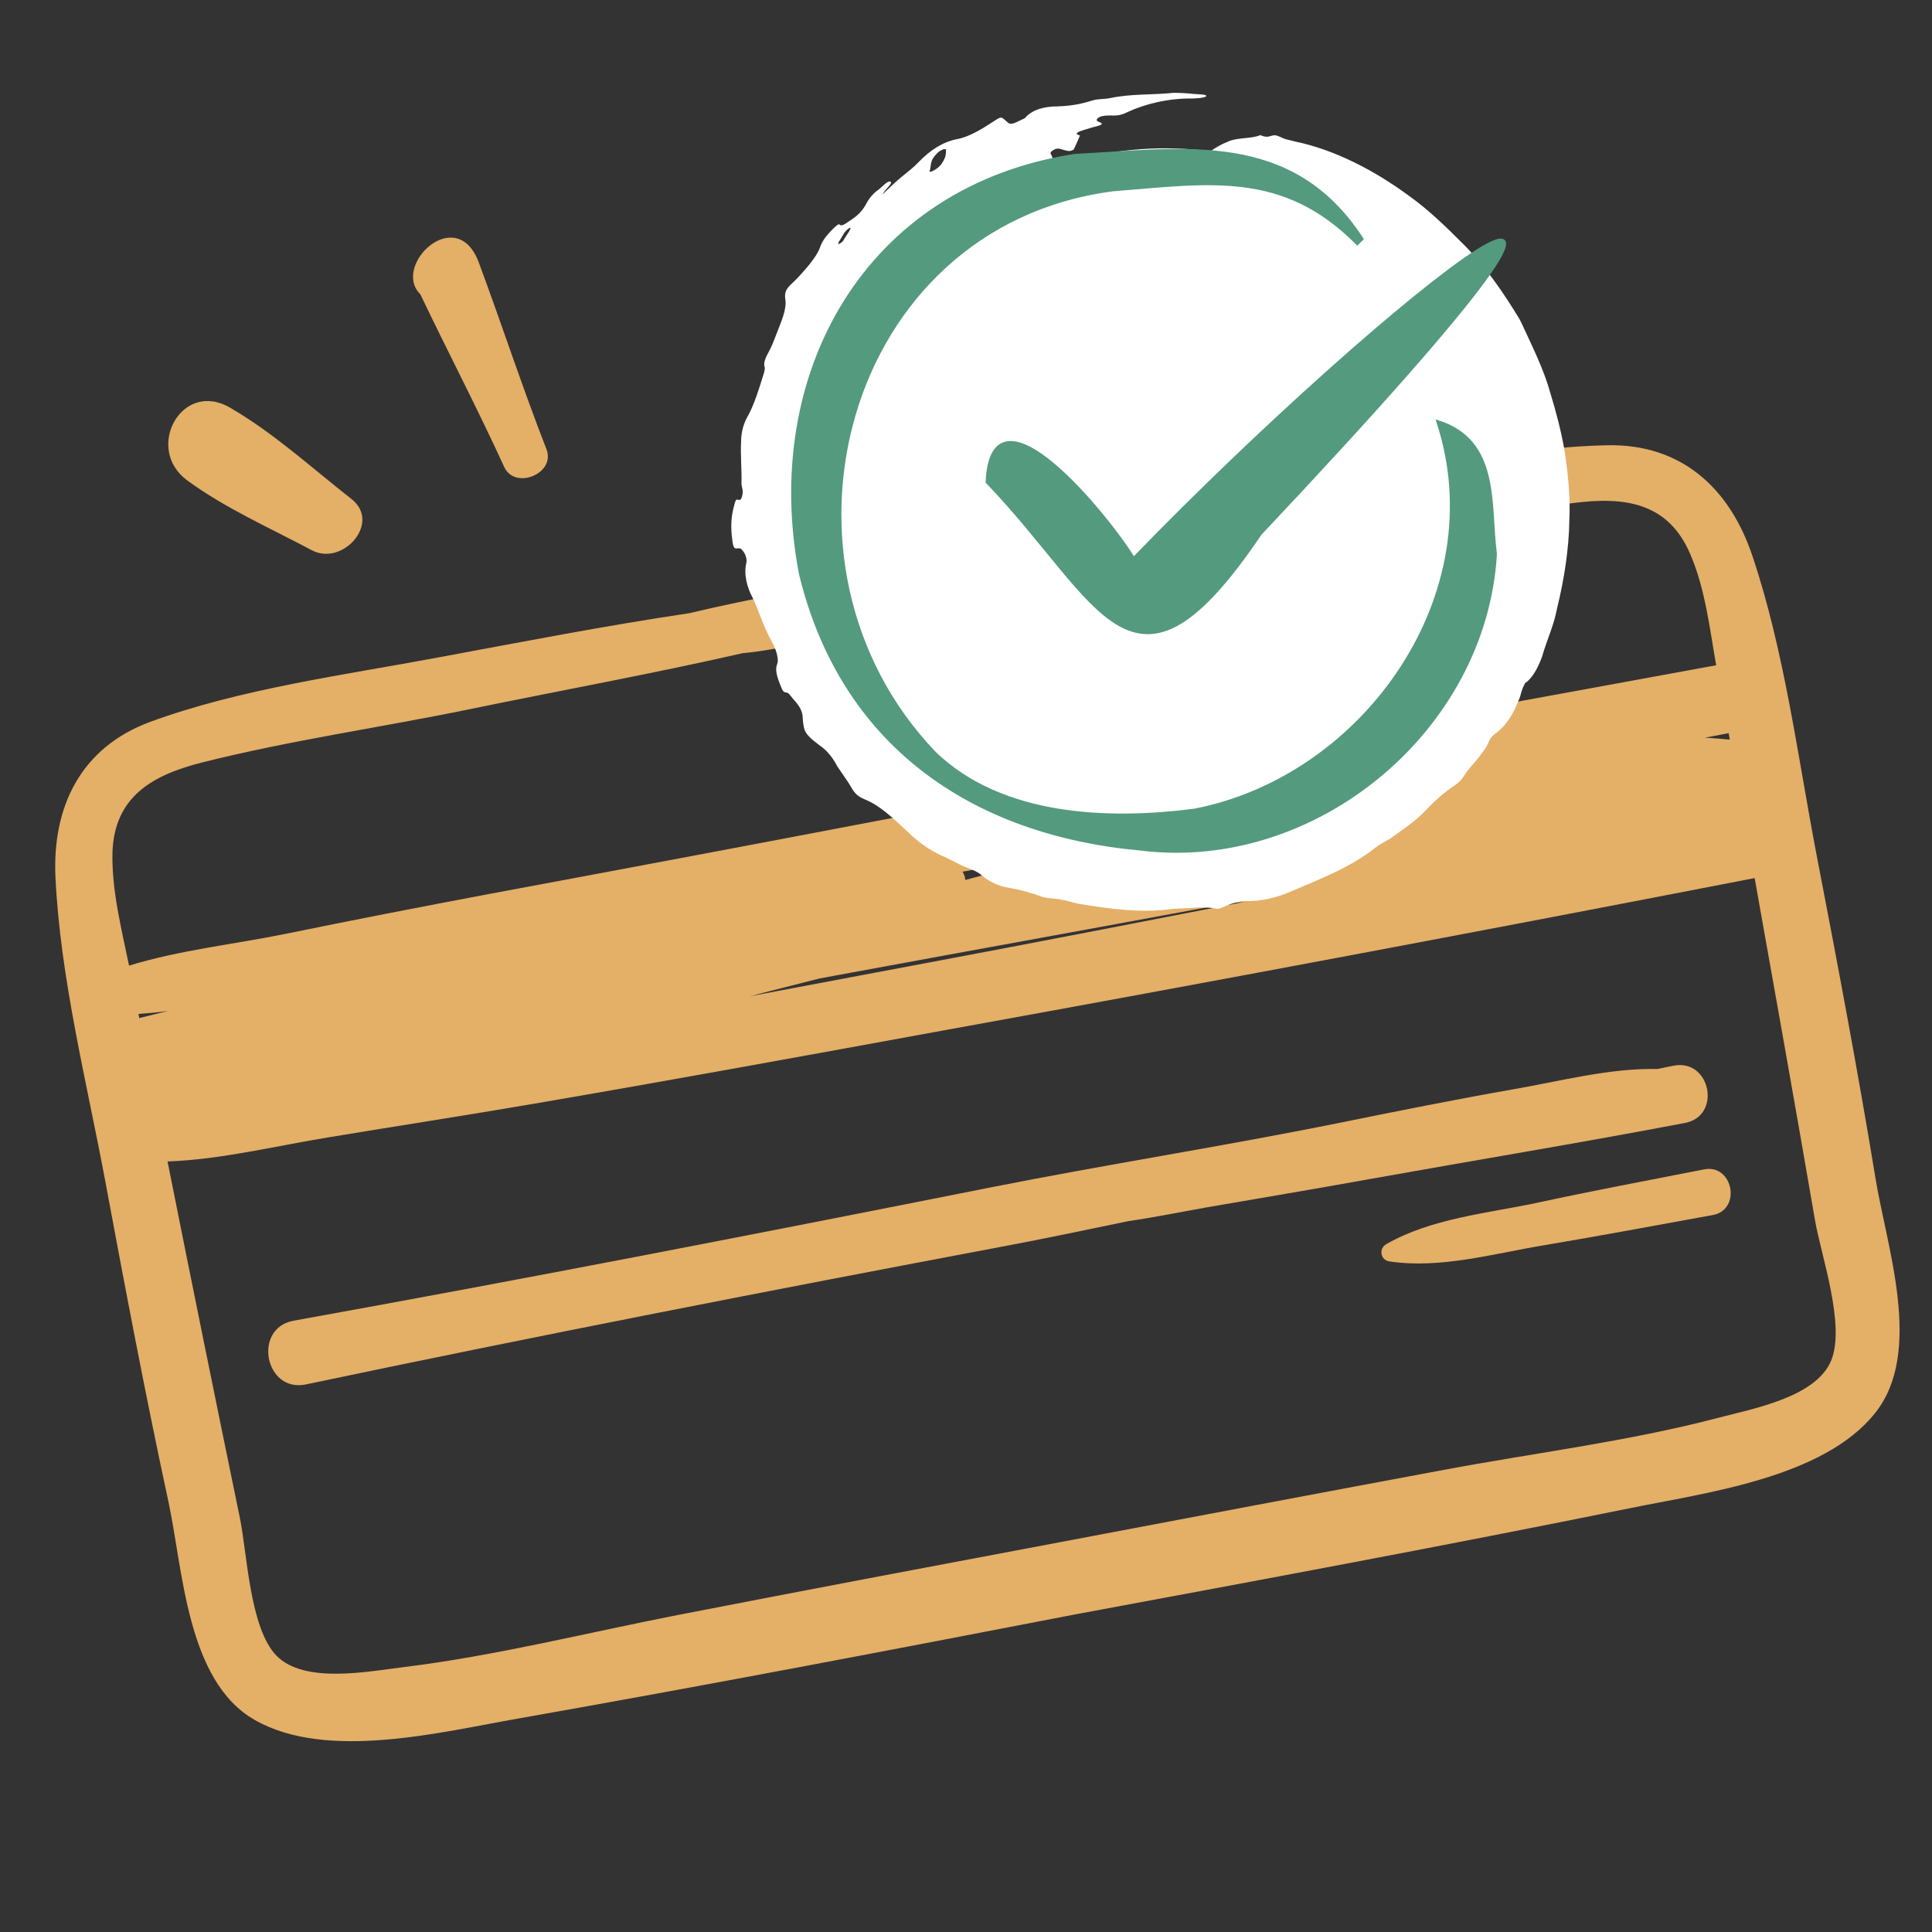
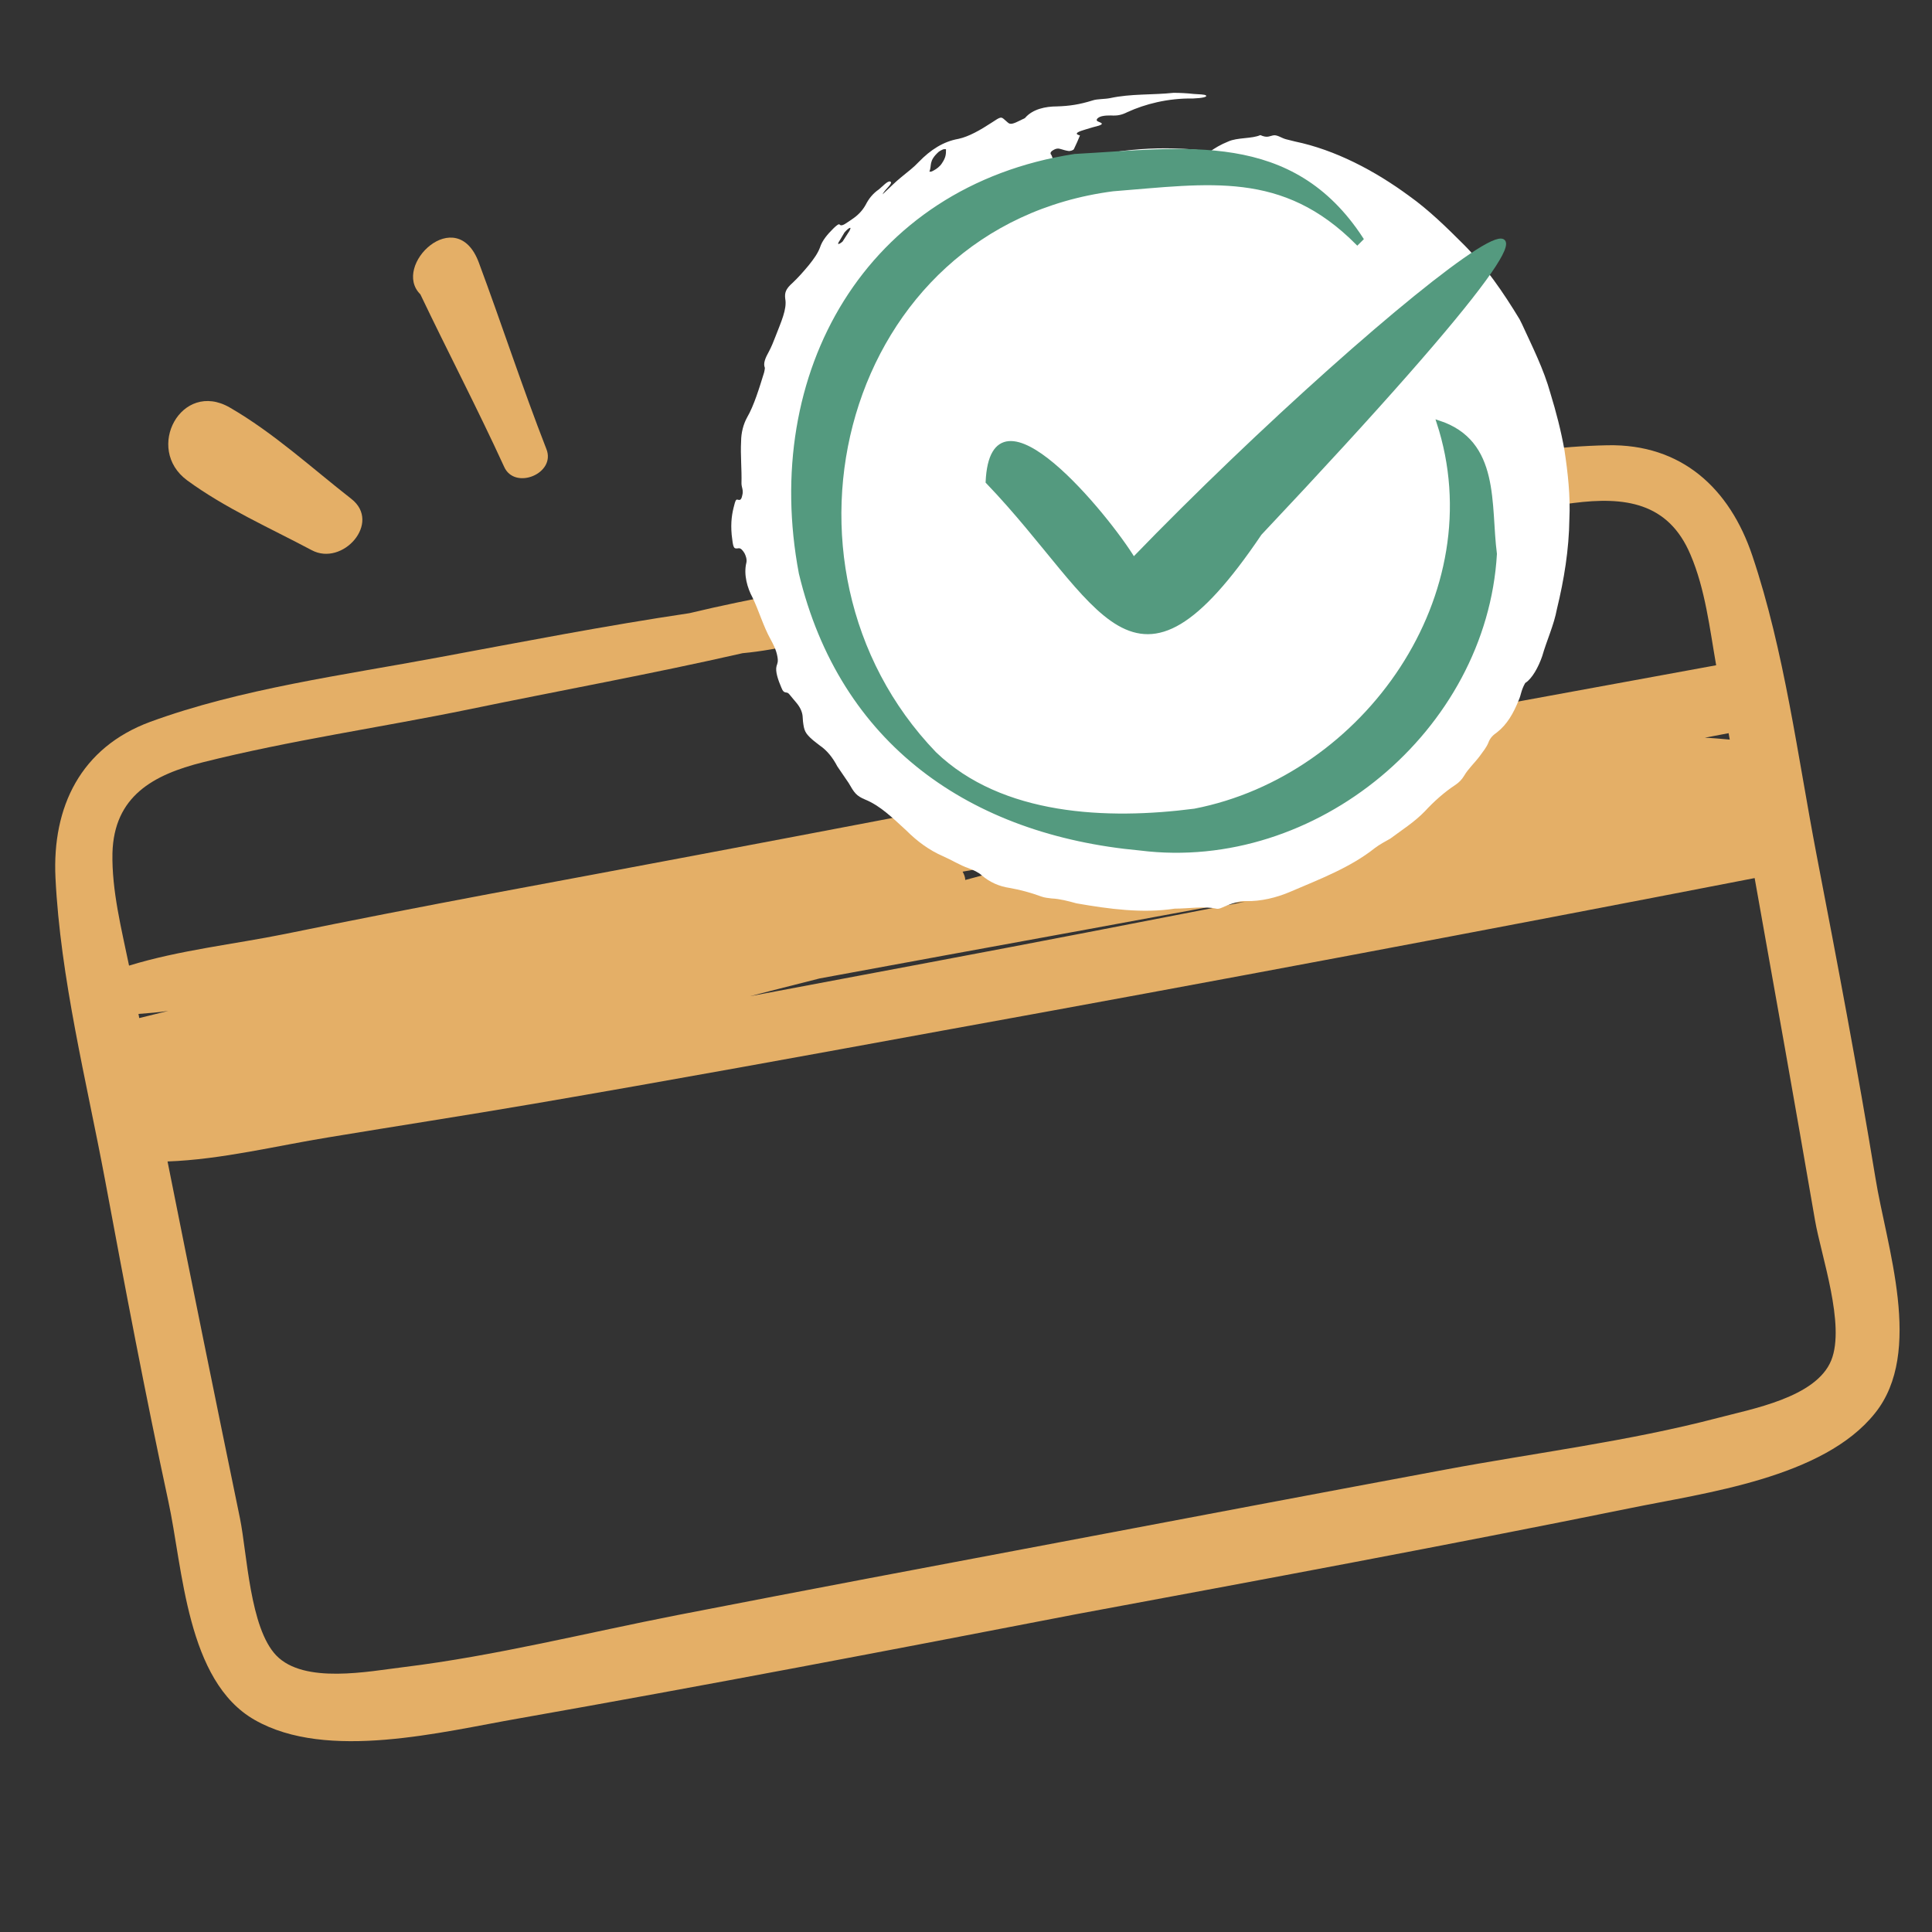
<svg xmlns="http://www.w3.org/2000/svg" xml:space="preserve" style="enable-background:new 0 0 512 512;" viewBox="0 0 512 512" y="0px" x="0px" version="1.1">
  <rect x="0" y="0" width="512" height="512" fill="#333333" stroke="none" />
  <style type="text/css">
	.st0{fill:#549A7F;}
	.st1{fill:none;}
	.st2{fill:#FFFFFF;}
	.st3{fill:#FFFFFF;stroke:#FFFFFF;stroke-width:6.756;stroke-miterlimit:10;}
	.st4{fill:#FFFFFF;stroke:#FFFFFF;stroke-width:1.238;stroke-miterlimit:10;}
	.st5{fill:#E4AF67;}
	.st6{fill:#E4AF67;stroke:#E4AF67;stroke-width:1.097;stroke-miterlimit:10;}
	.st7{fill:#549A7F;stroke:#549A7F;stroke-miterlimit:10;}
	.st8{fill:#549A7F;stroke:#549A7F;stroke-width:2.436;stroke-miterlimit:10;}
	.st9{fill:#549A7F;stroke:#549A7F;stroke-width:2.669;stroke-miterlimit:10;}
	.st10{fill:#549A7F;stroke:#549A7F;stroke-width:4.287;stroke-miterlimit:10;}
</style>
  <g id="Voix2">
</g>
  <g id="Voix">
</g>
  <g id="Durée">
</g>
  <g id="Horaire">
</g>
  <g id="Thèmes">
</g>
  <g id="Langues">
</g>
  <g id="_x32_10_séances_00000143610828756187506080000017642656148497062559_">
</g>
  <g id="_x32_10_séances__x23_2">
</g>
  <g id="_x32__ans_guarantie_00000002345569456929771890000010119329149807996809_">
</g>
  <g id="Paiment_sécurisé">
    <path d="M182.7,162.5c-22.2,3.3-44.3,7.6-66.4,11.7c-25.1,4.7-52.5,8.3-76.5,17.1c-18.4,6.8-26,22.5-25.1,41.3   c1.3,26.6,8.2,53.8,13.1,79.9c5.3,28.5,10.7,57,16.8,85.3c3.9,17.9,4.8,47.7,22.9,58c19.2,11,49.8,3.1,70-0.4   c49.3-8.7,98.5-18.1,147.6-27.6c49-9.1,98-18.2,146.8-28.1c20-4.1,51.3-8,65-25.2c13-16.2,3-44.3,0.1-62.4   c-4.7-28.6-10.1-57.1-15.6-85.6c-5-26.1-8.5-53.9-17-79.2c-6-17.9-18.8-29.7-38.4-29.3c-25.4,0.5-52.2,7.2-77.1,12   c-23.2,4.5-46.5,8.8-69.5,14.2c-15.5,2.5-30.9,5.2-46.4,8.2C216.4,155.7,199.3,158.5,182.7,162.5z M36.7,268.7   c2.6-0.2,5.3-0.4,7.9-0.8c-2.6,0.6-5.1,1.3-7.7,1.9C36.8,269.4,36.8,269.1,36.7,268.7z M485.3,360.5c-4,9.9-21.2,12.9-30.2,15.3   c-23.7,6.2-48.2,9.2-72.3,13.7c-33.8,6.3-67.6,12.7-101.4,19.1c-34,6.4-67.9,12.8-101.8,19.4c-24.1,4.7-48.2,10.8-72.6,13.8   c-9.2,1.1-26.4,4.6-33.8-3.1c-7-7.3-7.7-26.9-9.6-36.3c-6.5-31.5-12.9-63-19.2-94.6c14.2-0.5,29.1-4.2,42.7-6.4   c18.1-3,36.3-5.8,54.4-8.9c36.2-6.2,72.3-12.8,108.4-19.4c71.8-13,143.5-26.5,215.1-40.4c5.4,30.2,10.8,60.5,16,90.7   C482.6,332.7,489.1,351.1,485.3,360.5z M325.6,239.4c1.4-0.1,2.8-0.3,4.2-0.4c-27.7,5.4-55.5,10.8-83.2,16c-15.9,3-31.9,6-47.8,9   c1.8-0.5,3.6-0.9,5.4-1.4c4.3-1.1,8.7-2.2,13-3.3c11.2-2.1,22.5-4.1,33.7-6.2C275.7,248.6,300.6,244,325.6,239.4z M255.1,231   c8.3-1.5,16.6-2.9,24.9-4.4c-8.1,2.3-16.2,4.5-24.2,6.6C255.8,232.5,255.5,231.7,255.1,231z M458.4,196c-2.2-0.2-4.4-0.4-6.6-0.5   c2.1-0.4,4.2-0.8,6.3-1.2C458.2,194.9,458.3,195.5,458.4,196z M235.3,165.3c3-0.5,6-1,9-1.4c9.9-1.4,20.2-2.5,29.9-5.3   c4.1-0.6,8.3-1.3,12.4-2c7.1-0.8,14.4-1.7,21.1-3.7c13-2.3,25.9-4.8,39-7c23.4-4.1,46.8-9.6,70.3-12.6c13.4-1.7,25.1-0.3,31,13.7   c3.9,9.1,5.1,19.6,6.8,29.3c-72.3,13.3-144.7,26.3-216.9,40.2c-36.1,6.9-72.2,13.7-108.2,20.4c-18,3.4-36.1,6.9-54.1,10.6   c-13.3,2.7-28.1,4.3-41.4,8.4c-2-9.7-4.6-19.9-4.4-29.8c0.4-15.1,10.8-20.8,24-24.1c23.1-5.8,47-9.2,70.4-14   c24.2-5,48.5-9.4,72.6-14.9c10-0.9,20-3.8,29.7-6C229.4,166.5,232.4,165.9,235.3,165.3z" class="st5" />
-     <path d="M446.5,297.6c9.8-1.8,6.9-17-2.9-15.2c-1.5,0.3-2.9,0.6-4.4,0.9c-12.6-0.3-26.1,3.3-38.3,5.4   c-15.4,2.7-30.8,5.8-46.1,8.9c-30.7,6.2-61.7,11-92.4,17.1c-61.4,12.2-123,24.2-184.6,35.3c-10.9,2-7.6,19.1,3.2,16.9   c61.3-12.9,122.9-24.9,184.4-36.5c11.3-2.1,22.5-4.5,33.7-6.8c6.9-1,13.7-2.4,20.5-3.6c14.4-2.5,28.8-4.9,43.2-7.5   C390.7,307.5,418.7,302.9,446.5,297.6z" class="st5" />
-     <path d="M451.6,309.9c-14.8,2.9-29.7,5.7-44.5,8.9c-13.3,2.8-27.8,4.1-39.7,10.9c-2.1,1.2-1.6,4.3,0.9,4.6   c13.5,2,27.6-2.1,40.9-4.3c14.9-2.5,29.8-5.3,44.7-8C461.6,320.6,459.3,308.4,451.6,309.9z" class="st5" />
    <rect height="512" width="512" class="st1" x="0" />
    <path d="M133.6,123.7c2.8,6.3,13.8,1.8,11.2-4.7c-6.4-16.4-11.8-33-17.9-49.4c-5.9-15.9-23.2,0.8-15.5,8.4   C118.7,93.3,126.5,108.2,133.6,123.7z" class="st5" />
    <path d="M49.6,127.3c10.1,7.4,21.9,12.6,33,18.5c8.2,4.4,18.6-7.3,10.5-13.6c-10.5-8.2-20.6-17.5-32.2-24.2   C48.1,100.6,38.2,118.9,49.6,127.3z" class="st5" />
    <path d="M316.4,24.9c-1.8-0.2-3.7-0.3-5.4-0.3c-5.6,0.6-11.3,0.2-16.8,1.4c-1.5,0.3-3.4,0.2-4.6,0.6   c-3.5,1.1-6.2,1.5-9.5,1.6c-3,0-6.4,0.7-8.4,3c-0.1,0.2-0.8,0.4-1.1,0.6c-2.2,1.1-2.9,1.3-3.6,0.6l-0.8-0.7c-0.9-0.8-1-0.8-3.4,0.8   c-2.9,1.9-6,3.7-8.8,4.3c-4,0.7-7.4,2.9-10.5,6.1c-1.4,1.5-2.9,2.6-4.6,4c-1.6,1.3-3.1,2.8-5,4.6c0.6-1.4,3-3,2-3.4   c-0.7-0.2-2,1.3-3,2.1c-1.6,1.1-2.7,2.5-3.5,4.1c-0.9,1.6-2.1,2.8-3.6,3.8c-1.4,0.9-2.7,2.1-3.3,1.4c-0.2-0.3-1.1,0.5-1.7,1.1   c-1.5,1.5-2.9,3.1-3.5,5c-0.6,1.6-1.7,3.1-2.9,4.6c-1.4,1.7-2.9,3.4-4.4,4.8c-1.8,1.6-2.1,2.6-1.9,4.2c0.5,2.7-1.1,6.1-2.6,10   c-0.5,1.3-1.1,2.8-1.7,3.9c-1,1.8-1.6,3.2-1.1,4.4c0,0.1-0.1,0.9-0.2,1.2c-1.3,4.2-2.7,8.8-4.5,11.9c-1,1.8-1.6,4.1-1.6,6.4   c-0.2,3.6,0.2,7.3,0.1,11.1c0,1.1,0.6,1.8,0.2,3.2c-0.3,1.5-0.8,1.2-1.3,1.1c-0.4-0.1-0.6,0.6-0.8,1.4c-0.6,2.2-1,4.5-0.7,7.9   c0.4,3.6,0.5,3.8,1.8,3.6c0.6-0.1,1.1,0.5,1.6,1.3c0.3,0.6,0.7,1.6,0.5,2.5c-0.8,3.2,0.3,6.8,1.6,9.2c1.7,3.5,2.9,7.7,4.8,11.1   c0.7,1.3,1.5,2.8,1.8,4.5c0.3,1.5,0,1.9-0.2,2.6c-0.4,1.4,0.4,3.7,1.3,5.8c0.7,1.8,1.3,0.8,2,1.6c0.6,0.7,1.3,1.6,2,2.4   c1,1.2,1.5,2.4,1.6,3.5l0.1,1.4c0.3,2.4,0.5,3.1,2.7,5c0.6,0.5,1.3,1,1.8,1.4c1.9,1.3,3.4,3.2,4.6,5.5c1,1.4,2,3,3,4.4   c1.5,2.6,2,3.4,4.4,4.4c3.9,1.6,7.1,4.7,10.9,8.2c2.8,2.8,6,5.2,9.7,6.8c2.3,1,4.5,2.4,6.8,3.2c1.3,0.5,2.5,1,3.5,1.9   c2.1,1.8,4.6,2.9,7.3,3.3c2.8,0.5,5.5,1.2,8.5,2.3c0.8,0.3,1.9,0.4,2.7,0.5c2.2,0.1,4.4,0.7,6.6,1.3c8.6,1.5,17.5,2.7,26,1.4   c3.7,0,7.7-0.7,11,0c0.7,0.2,1.6-0.3,2.3-0.6c1.7-0.7,3.7-1.5,5.6-1.4c3.9,0.1,8.1-0.9,11.8-2.5c7.7-3.3,15.9-6.4,22.4-11.6   c1.2-0.9,2.7-1.7,4.1-2.5c3.1-2.3,6.4-4.4,9.1-7.2c2.4-2.6,5.2-5.1,8.1-7c0.9-0.6,1.7-1.4,2.3-2.4c1.1-1.9,2.8-3.4,4.2-5.3   c0.8-1.1,1.7-2.2,2.2-3.4c0.5-1.4,1.3-2.1,2.3-2.8c2.7-2.1,4.4-5.1,5.8-8.6c0.6-1.3,0.6-2.6,1.7-4.5c1.8-1.1,3.5-4.2,4.5-7.1   c1.2-4.2,3.1-8.2,3.9-12.5c1.9-7.8,3.2-15.8,3.3-23.8c0.3-6.1-0.4-12.3-1.3-18.3c-0.9-5.1-2.2-10.1-3.7-15   c-1.8-6.5-4.8-12.4-7.6-18.5l-0.6-1.2c-4.3-7.1-9.1-14.1-14.9-19.9c-4.5-4.5-9.2-9.1-14.4-12.8c-9.1-6.7-19.6-12.2-30.2-14.4   l-2.4-0.6c-1.2-0.3-2.4-1.3-3.5-1c-1,0.2-1.5,0.7-3.3-0.1c-2.2,1-6.1,0.6-8.5,1.7c-2,0.8-3.7,1.8-5,2.8c-0.8-0.1-1.5-0.4-2.2-0.5   c-12.5-1.3-24.6,0-35.9,3.4c0,0-0.2,0-0.2,0c-0.4-0.8-2.4-0.2-3-0.9c-0.4-0.4-0.3-0.9-0.7-1.4c-0.2-0.3-0.1-0.7,0.6-1.1   c0.8-0.5,1.4-0.5,2-0.3c0.7,0.2,1.3,0.4,2,0.5c0.5,0.1,1.4-0.2,1.5-0.5c0.6-1.2,1.1-2.4,1.6-3.6c-1.9-0.5-0.2-1.1,1.5-1.6   c1.2-0.4,2.4-0.7,3.5-1c1.1-0.4,1.1-0.6-0.2-1.1c-0.8-0.3-0.2-1.1,1-1.4c0.9-0.2,1.6-0.2,2.4-0.2c1.7,0.1,2.8-0.1,4.4-0.9   c4.6-2.1,10.6-3.7,17.4-3.6c2.4-0.1,3.8-0.4,3.4-0.8C319.3,25,317.7,25,316.4,24.9z M222.3,64.1c0.6-0.9,1.1-1.9,1.5-2.5   c0.8-0.9,1.3-1.3,1.6-1.2c0,0-0.1,0.5-0.3,0.8l-1.8,2.8c-0.2,0.2-0.6,0.5-0.9,0.6C222.1,64.8,222,64.6,222.3,64.1z M249.6,43.3   c-0.5,0.8-1.4,1.5-2.4,2c-0.3,0.2-0.6,0.2-0.9,0.2c0.7-1.7-0.3-2.8,2.5-5.3c0.3-0.2,0.8-0.5,1.1-0.6c0.3-0.1,0.8-0.1,0.8,0   C250.7,40.8,250.7,41.7,249.6,43.3z" class="st2" />
    <path d="M359.7,64.4c-19.7-19.8-39.3-16.2-64.8-14.2c-71.9,9.4-95.3,99.5-47.2,149.5c17.7,17,45.8,18.1,68.9,15.1   c45.3-8.8,79.5-57.4,64.6-102.9c16,5.2,13.3,21.9,15,34.9c-2.7,46.5-47.7,83.9-94,78.1c-44.9-4.1-79.2-28-90-73   c-10-52.8,17.4-102.1,72.6-110.6c29.5-1.6,57.5-6.4,76,22C360.3,63.8,360,64.1,359.7,64.4z" class="st7" />
    <path d="M300.4,148.2c67.4-69.7,164.3-145.6,33.5-6.8c-33.9,50.2-41.5,18.3-72.2-13.7   C263,99.4,293.7,137.1,300.4,148.2z" class="st7" />
  </g>
  <g id="Expets_meditation">
</g>
  <g id="Livraison_gratuite">
</g>
  <g id="_x31_00_jours">
</g>
  <g id="Sans_ondes">
</g>
</svg>